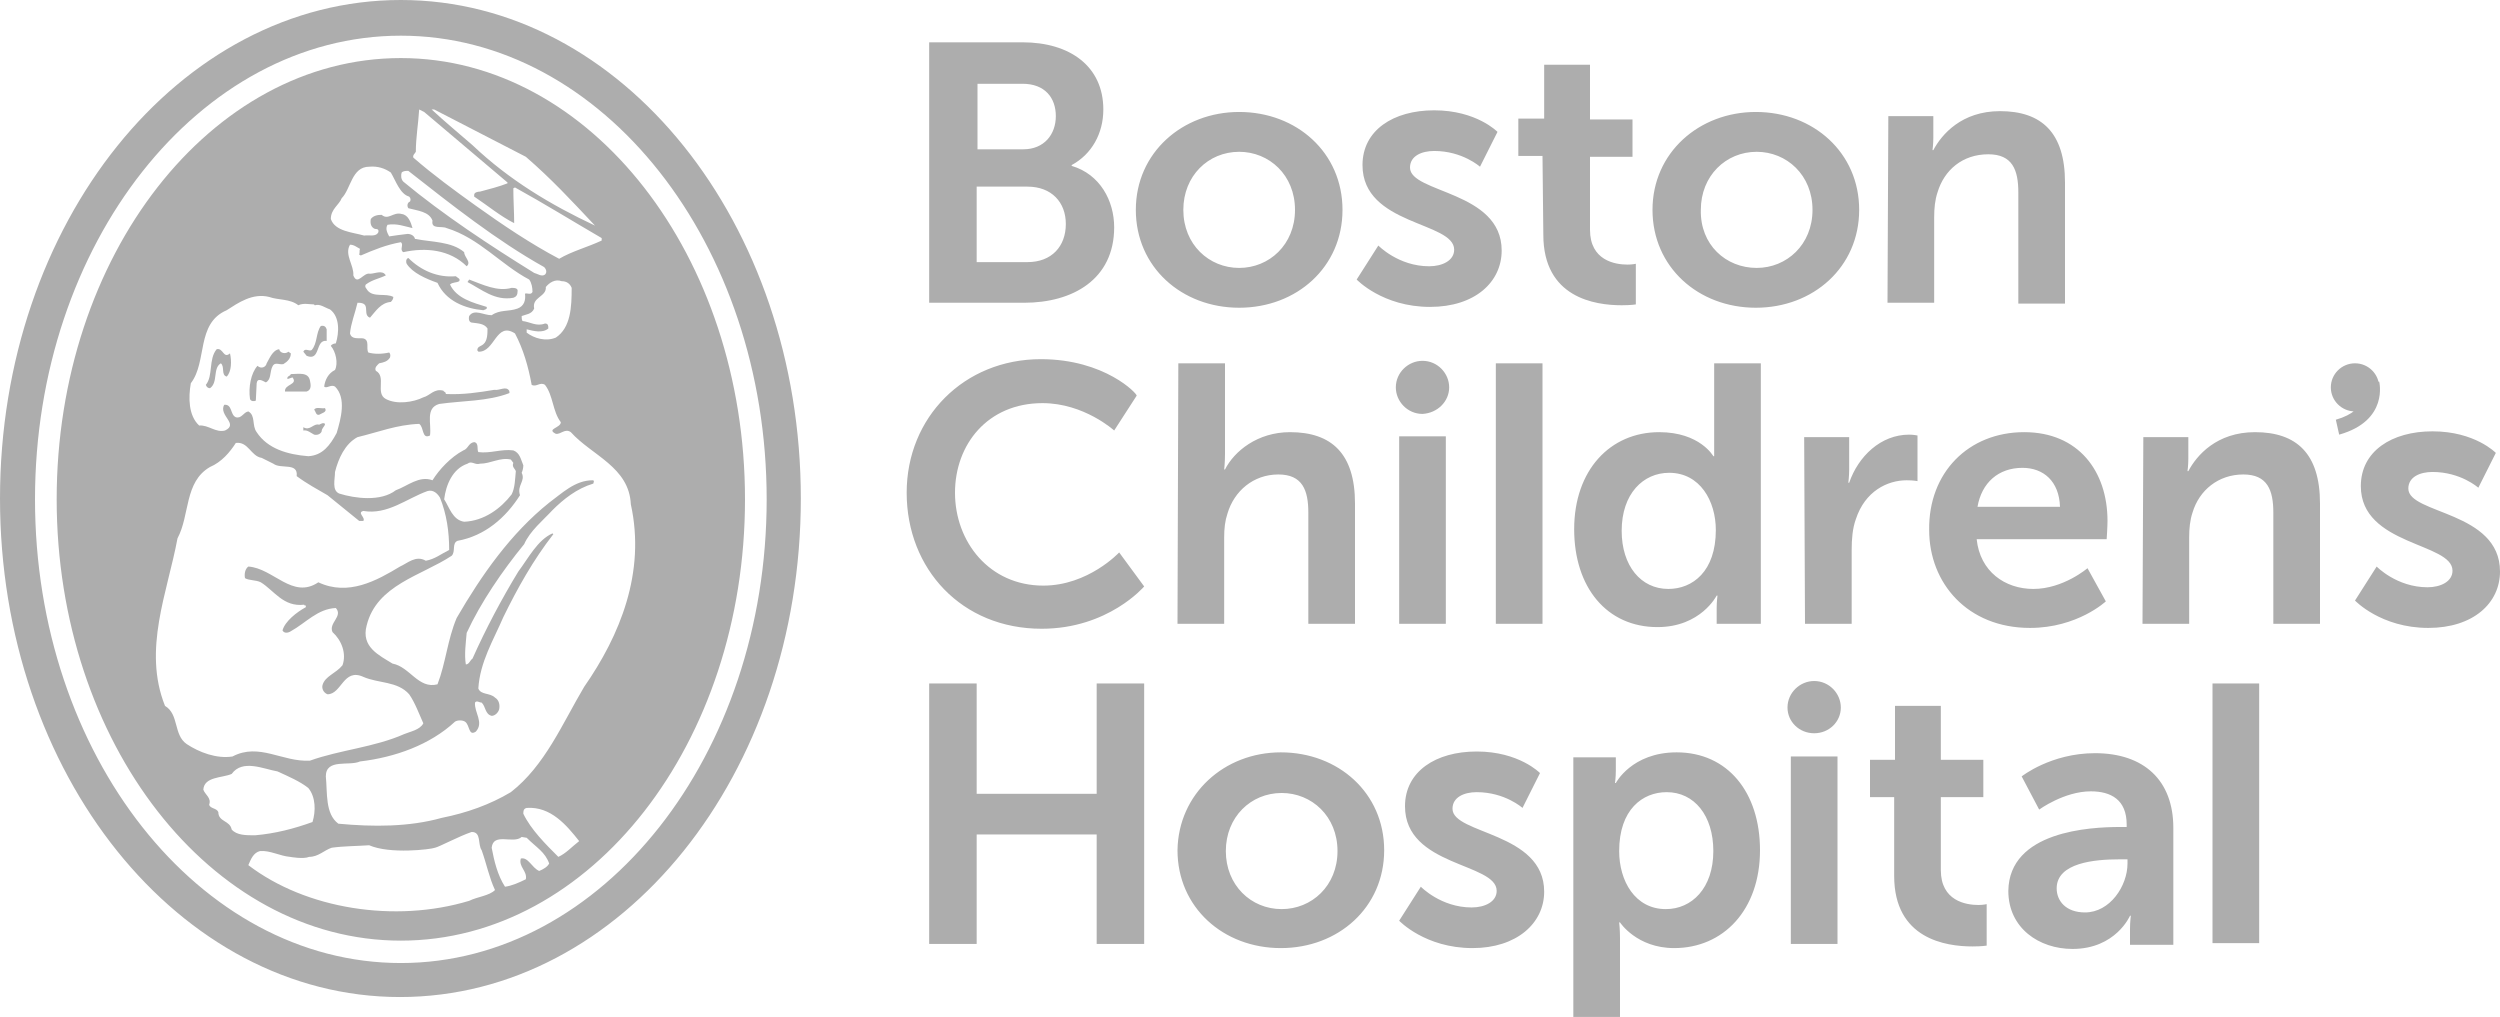
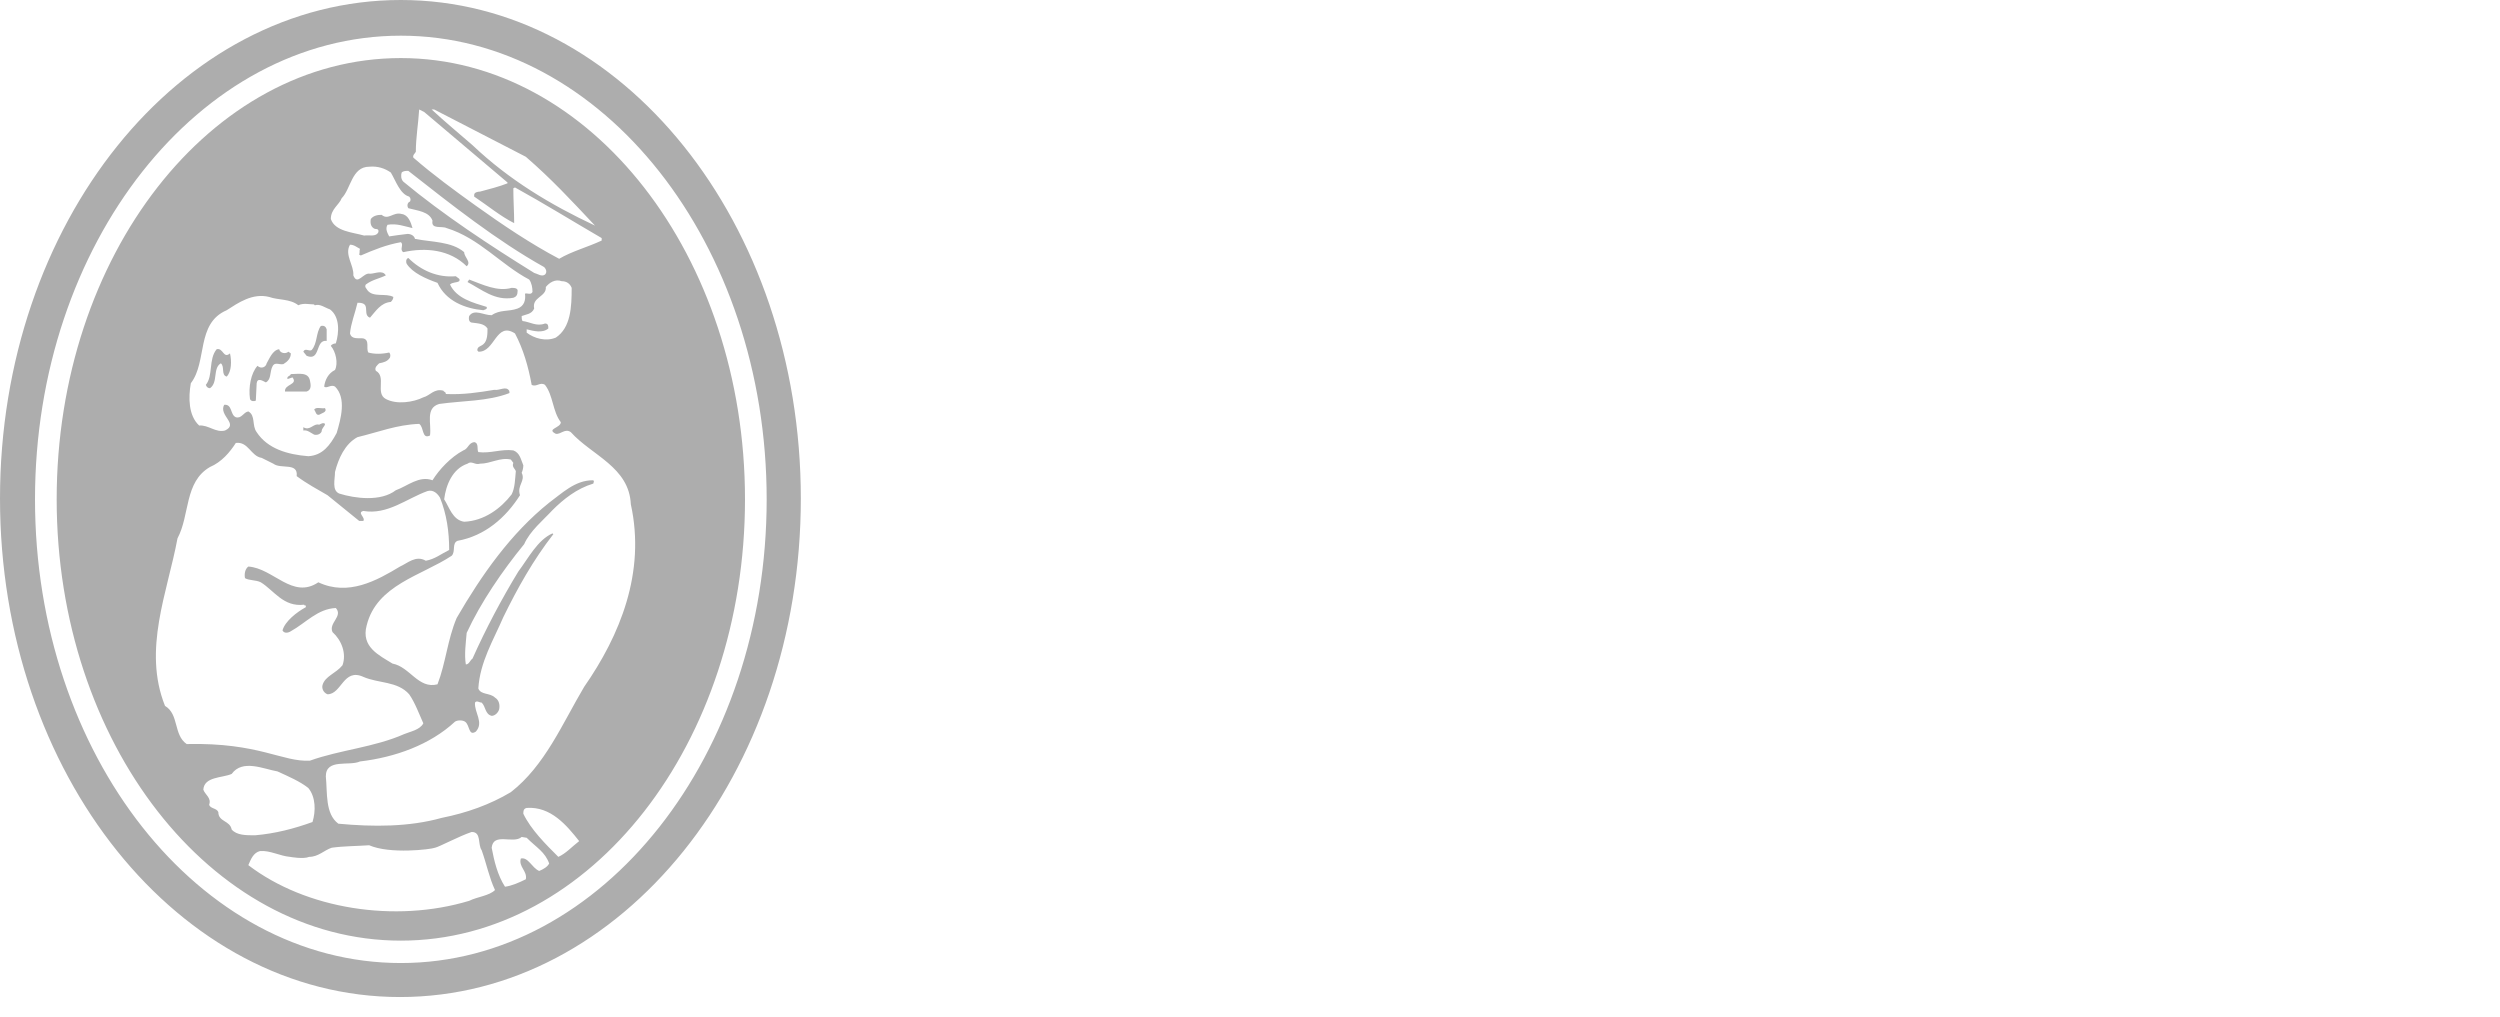
<svg xmlns="http://www.w3.org/2000/svg" width="118px" height="48px" viewBox="0 0 118 48" version="1.1">
  <title>E6E83CAB-72FC-4FCA-8A73-E7A6A6990C8C</title>
  <g id="Design-System" stroke="none" stroke-width="1" fill="none" fill-rule="evenodd">
    <g id="Captivate-Bio---Design-System" transform="translate(-681, -10411)" fill="#ADADAD" fill-rule="nonzero">
      <g id="boston-children-s-hospital-seeklogo.com" transform="translate(681, 10411)">
-         <path d="M37.799,23.53 C37.799,36.529 29.343,47.06 18.88,47.06 C8.457,47.06 0,36.529 0,23.53 C0,10.532 8.457,0 18.919,0 C29.343,0 37.799,10.532 37.799,23.53 M18.919,45.455 C28.438,45.455 36.187,35.628 36.187,23.569 C36.187,11.511 28.438,1.684 18.919,1.684 C9.401,1.684 1.652,11.511 1.652,23.569 C1.652,35.628 9.401,45.455 18.919,45.455 M18.919,2.741 C27.887,2.741 35.164,12.098 35.164,23.569 C35.164,35.08 27.887,44.398 18.919,44.398 C9.951,44.398 2.675,35.041 2.675,23.569 C2.675,12.059 9.951,2.741 18.919,2.741 M20.021,5.285 L19.785,5.168 C19.745,5.834 19.627,6.499 19.627,7.165 C19.588,7.243 19.47,7.321 19.509,7.439 C20.453,8.261 21.476,9.005 22.459,9.71 C23.718,10.61 25.055,11.511 26.393,12.215 C26.983,11.863 27.73,11.667 28.399,11.354 L28.399,11.237 C26.983,10.414 25.724,9.631 24.308,8.848 L24.229,8.887 C24.229,9.436 24.269,10.023 24.269,10.532 C23.639,10.219 22.971,9.67 22.381,9.279 L22.381,9.201 C22.381,9.083 22.538,9.044 22.656,9.044 C23.089,8.927 23.561,8.809 23.954,8.653 L23.954,8.613 L20.021,5.285 L20.021,5.285 Z M20.493,5.168 L20.375,5.168 C21.004,5.755 21.673,6.303 22.302,6.852 C24.033,8.496 25.999,9.67 28.084,10.649 C26.943,9.436 26.039,8.457 24.819,7.4 L20.493,5.168 L20.493,5.168 Z M18.447,8.144 C18.172,7.948 17.818,7.83 17.425,7.869 C16.599,7.869 16.559,8.927 16.127,9.357 C16.009,9.67 15.615,9.866 15.615,10.336 C15.812,10.923 16.638,10.962 17.189,11.119 C17.425,11.08 17.739,11.197 17.857,10.962 C17.897,10.806 17.779,10.806 17.7,10.806 C17.503,10.728 17.464,10.532 17.503,10.336 C17.621,10.179 17.818,10.14 18.015,10.14 C18.329,10.414 18.565,9.984 18.959,10.101 C19.273,10.14 19.391,10.493 19.47,10.767 C19.116,10.688 18.723,10.532 18.29,10.61 C18.172,10.806 18.29,11.002 18.369,11.158 C18.605,11.119 18.919,11.08 19.234,11.041 C19.391,11.041 19.549,11.119 19.588,11.276 C20.375,11.432 21.319,11.393 21.909,11.902 C21.909,12.137 22.263,12.372 22.027,12.568 C21.24,11.785 20.099,11.667 19.037,11.902 C18.841,11.785 19.077,11.55 18.919,11.432 C18.251,11.55 17.661,11.785 17.031,12.059 L16.953,12.02 C16.992,11.902 16.953,11.824 16.992,11.746 C16.835,11.667 16.717,11.55 16.52,11.55 C16.245,12.02 16.717,12.529 16.677,12.998 C16.874,13.507 17.149,12.842 17.464,12.92 C17.7,12.92 18.054,12.724 18.211,12.998 C17.897,13.155 17.582,13.194 17.267,13.429 C17.189,13.546 17.307,13.625 17.346,13.703 C17.621,14.055 18.211,13.821 18.565,14.016 C18.565,14.095 18.526,14.173 18.447,14.251 C17.975,14.29 17.739,14.682 17.464,14.995 C17.228,14.917 17.307,14.643 17.267,14.486 C17.228,14.29 16.992,14.29 16.874,14.29 C16.756,14.799 16.559,15.269 16.52,15.739 C16.599,16.052 16.953,15.935 17.149,15.974 C17.464,16.052 17.267,16.444 17.385,16.639 C17.661,16.718 18.015,16.718 18.369,16.639 C18.408,16.679 18.447,16.757 18.408,16.874 C18.29,17.07 18.093,17.109 17.897,17.148 C17.818,17.227 17.661,17.344 17.739,17.501 C18.251,17.775 17.7,18.558 18.211,18.832 C18.723,19.106 19.509,18.989 19.981,18.754 C20.296,18.675 20.493,18.323 20.925,18.44 C20.965,18.519 21.043,18.48 21.043,18.597 C21.869,18.636 22.617,18.519 23.325,18.401 C23.6,18.44 23.875,18.206 24.033,18.44 C24.033,18.48 24.072,18.519 24.033,18.558 C23.01,18.949 21.83,18.91 20.729,19.067 C20.06,19.263 20.375,20.007 20.296,20.555 C19.903,20.75 20.021,20.163 19.785,20.007 C18.723,20.046 17.857,20.398 16.874,20.633 C16.284,20.946 15.969,21.651 15.812,22.277 C15.812,22.63 15.655,23.139 16.009,23.295 C16.756,23.53 17.975,23.687 18.683,23.139 C19.234,22.943 19.785,22.434 20.414,22.669 C20.729,22.16 21.279,21.573 21.869,21.259 C22.105,21.181 22.105,20.907 22.381,20.868 C22.617,20.907 22.499,21.22 22.577,21.338 C23.128,21.416 23.679,21.181 24.229,21.259 C24.544,21.377 24.583,21.69 24.701,21.964 C24.701,22.082 24.662,22.238 24.623,22.316 C24.819,22.708 24.387,22.904 24.544,23.374 C23.875,24.431 22.892,25.292 21.594,25.527 C21.319,25.644 21.515,26.036 21.319,26.232 C19.903,27.171 17.779,27.602 17.307,29.52 C17.031,30.538 17.897,30.93 18.526,31.321 C19.352,31.478 19.745,32.535 20.65,32.3 C21.043,31.282 21.122,30.186 21.555,29.168 C22.735,27.132 24.111,25.175 25.921,23.726 C26.511,23.295 27.14,22.669 27.966,22.669 C28.084,22.669 28.005,22.786 28.005,22.825 C27.219,23.06 26.589,23.569 26.078,24.078 C25.645,24.548 25.016,25.057 24.741,25.684 C23.718,26.936 22.695,28.424 22.027,29.873 C21.987,30.343 21.909,30.891 21.987,31.361 C22.145,31.361 22.184,31.165 22.302,31.086 C22.931,29.677 23.679,28.268 24.465,26.976 C24.937,26.349 25.37,25.488 26.078,25.175 L26.117,25.214 C25.173,26.427 24.426,27.759 23.757,29.129 C23.285,30.225 22.656,31.243 22.577,32.496 C22.695,32.809 23.128,32.692 23.364,32.927 C23.561,33.044 23.6,33.279 23.561,33.475 C23.521,33.631 23.364,33.788 23.207,33.788 C22.892,33.71 22.931,33.357 22.735,33.162 C22.617,33.162 22.499,33.044 22.42,33.162 C22.381,33.631 22.853,34.101 22.459,34.532 C22.105,34.767 22.184,34.219 21.948,34.062 C21.83,33.984 21.594,33.984 21.476,34.062 C20.296,35.158 18.644,35.746 16.992,35.941 C16.481,36.176 15.379,35.785 15.379,36.646 C15.458,37.429 15.34,38.408 15.969,38.878 C17.621,39.034 19.313,39.034 20.847,38.604 C22.027,38.369 23.128,37.977 24.111,37.39 C25.724,36.137 26.55,34.14 27.573,32.418 C29.264,29.99 30.483,27.015 29.775,23.804 C29.697,22.042 27.927,21.494 26.943,20.398 C26.668,20.202 26.471,20.515 26.235,20.476 C25.763,20.241 26.471,20.202 26.471,19.928 C26.078,19.419 26.117,18.675 25.724,18.166 C25.488,18.01 25.331,18.284 25.095,18.166 C24.937,17.305 24.701,16.483 24.308,15.739 C23.403,15.152 23.364,16.639 22.577,16.6 C22.577,16.561 22.499,16.561 22.538,16.483 C22.538,16.365 22.735,16.326 22.813,16.248 C23.01,16.091 23.01,15.739 23.01,15.504 C22.853,15.269 22.577,15.269 22.302,15.23 C22.145,15.23 22.105,15.073 22.145,14.917 C22.381,14.564 22.813,14.878 23.207,14.878 C23.6,14.604 23.993,14.721 24.426,14.564 C24.741,14.447 24.819,14.173 24.78,13.86 C24.898,13.821 25.055,13.938 25.134,13.781 C25.134,13.586 25.095,13.351 24.977,13.194 C23.639,12.489 22.617,11.237 21.083,10.767 C20.847,10.649 20.335,10.845 20.414,10.414 C20.257,9.984 19.706,9.945 19.273,9.827 C19.195,9.71 19.234,9.553 19.352,9.514 C19.391,9.436 19.391,9.357 19.313,9.279 C18.88,9.162 18.683,8.535 18.447,8.144 M19.273,8.065 C19.155,8.065 19.037,8.065 18.959,8.144 C18.919,8.261 18.919,8.457 19.037,8.574 C20.925,10.14 23.128,11.589 25.213,12.881 C25.37,12.92 25.567,13.077 25.724,12.959 C25.842,12.842 25.763,12.685 25.685,12.607 C23.443,11.354 21.319,9.67 19.273,8.065 M21.515,13.038 C20.65,13.116 19.863,12.763 19.273,12.176 C19.155,12.215 19.155,12.372 19.195,12.45 C19.47,12.881 20.099,13.155 20.65,13.351 C21.043,14.212 21.948,14.564 22.813,14.643 C22.892,14.604 23.01,14.604 22.971,14.486 C22.341,14.29 21.555,14.095 21.24,13.429 C21.358,13.312 21.555,13.351 21.673,13.272 C21.751,13.155 21.594,13.116 21.515,13.038 M24.151,13.586 C23.482,13.781 22.774,13.429 22.145,13.194 L22.066,13.312 C22.735,13.664 23.364,14.212 24.229,14.055 C24.347,14.016 24.426,13.938 24.426,13.781 C24.465,13.625 24.347,13.586 24.151,13.586 M26.983,13.586 C26.904,13.39 26.747,13.272 26.511,13.272 C26.196,13.155 25.921,13.351 25.763,13.546 C25.803,14.016 25.095,14.016 25.213,14.564 C25.095,14.838 24.819,14.838 24.623,14.917 C24.623,15.034 24.623,15.073 24.662,15.152 C25.016,15.191 25.331,15.426 25.724,15.269 C25.881,15.269 25.881,15.387 25.881,15.504 C25.606,15.739 25.173,15.622 24.859,15.543 L24.859,15.7 C25.213,15.974 25.763,16.131 26.235,15.935 C26.943,15.465 26.983,14.486 26.983,13.586 M14.081,14.408 C13.688,14.095 13.137,14.173 12.705,14.016 C11.918,13.821 11.249,14.29 10.699,14.643 C9.243,15.269 9.794,17.07 9.007,18.088 C8.889,18.754 8.889,19.615 9.401,20.085 C9.833,20.046 10.187,20.437 10.62,20.32 C11.289,20.007 10.305,19.615 10.581,19.106 C10.974,19.067 10.856,19.576 11.131,19.693 C11.407,19.772 11.485,19.458 11.721,19.419 C12.075,19.615 11.879,20.085 12.115,20.398 C12.626,21.181 13.57,21.455 14.553,21.533 C15.222,21.494 15.576,21.024 15.891,20.437 C16.087,19.772 16.363,18.793 15.812,18.245 C15.615,18.127 15.419,18.362 15.301,18.245 C15.34,17.931 15.497,17.618 15.812,17.462 C15.969,17.148 15.851,16.6 15.615,16.326 C15.655,16.248 15.773,16.209 15.851,16.209 C16.009,15.7 16.048,14.956 15.576,14.604 C15.34,14.525 15.104,14.33 14.868,14.408 C14.868,14.408 14.829,14.408 14.829,14.369 C14.632,14.369 14.317,14.29 14.081,14.408 M15.419,15.543 C15.379,15.426 15.301,15.347 15.143,15.387 C14.907,15.7 14.986,16.209 14.711,16.522 C14.593,16.6 14.396,16.405 14.317,16.6 L14.475,16.796 C15.143,17.07 14.868,16.013 15.419,16.091 L15.419,15.543 M10.856,16.679 C10.541,16.953 10.541,16.405 10.227,16.483 C9.833,16.953 10.069,17.736 9.715,18.166 C9.755,18.284 9.833,18.323 9.912,18.323 C10.305,18.049 10.03,17.383 10.423,17.148 C10.62,17.305 10.423,17.697 10.699,17.775 C10.935,17.54 10.935,17.031 10.856,16.679 M13.609,16.6 C13.491,16.718 13.216,16.679 13.177,16.483 C12.862,16.522 12.705,16.953 12.587,17.148 C12.547,17.344 12.311,17.423 12.154,17.266 C11.839,17.618 11.721,18.284 11.8,18.832 C11.839,18.949 11.997,18.949 12.075,18.91 L12.115,18.088 C12.154,17.814 12.39,17.971 12.547,18.049 C12.783,17.931 12.744,17.618 12.823,17.383 C12.941,17.031 13.137,17.227 13.373,17.188 C13.57,17.07 13.727,16.914 13.727,16.679 L13.609,16.6 M14.632,17.971 C14.553,17.54 14.081,17.657 13.727,17.657 C13.688,17.775 13.531,17.736 13.57,17.892 L13.806,17.814 C14.081,18.166 13.413,18.127 13.452,18.48 L14.475,18.48 C14.711,18.401 14.671,18.166 14.632,17.971 M15.34,19.263 C15.183,19.302 14.907,19.184 14.829,19.341 C14.907,19.419 14.907,19.615 15.065,19.576 C15.183,19.498 15.458,19.458 15.34,19.263 M15.183,20.359 C15.183,20.202 15.34,20.124 15.34,20.007 C15.261,19.928 15.143,20.007 15.065,20.046 C14.789,19.967 14.632,20.359 14.317,20.163 L14.317,20.32 C14.514,20.281 14.671,20.437 14.829,20.515 C14.986,20.555 15.143,20.476 15.183,20.359 M12.351,21.612 C11.839,21.533 11.721,20.829 11.131,20.907 C10.856,21.338 10.463,21.808 9.912,22.042 C8.693,22.747 8.968,24.313 8.378,25.409 C7.906,27.954 6.726,30.656 7.788,33.318 C8.457,33.71 8.181,34.688 8.811,35.119 C9.401,35.511 10.227,35.824 10.974,35.706 C12.233,35.041 13.334,35.98 14.632,35.902 C16.048,35.393 17.661,35.276 19.077,34.649 C19.352,34.532 19.824,34.454 19.981,34.14 C19.785,33.71 19.588,33.162 19.313,32.77 C18.762,32.144 17.857,32.261 17.149,31.948 C16.205,31.517 16.127,32.77 15.458,32.77 C15.261,32.692 15.183,32.496 15.222,32.339 C15.34,31.909 15.851,31.791 16.166,31.4 C16.363,30.852 16.127,30.225 15.694,29.834 C15.497,29.403 16.205,29.09 15.851,28.698 C14.986,28.737 14.435,29.403 13.727,29.794 C13.609,29.873 13.413,29.912 13.334,29.755 C13.452,29.325 14.003,28.894 14.435,28.659 L14.435,28.581 C14.396,28.581 14.357,28.581 14.357,28.542 C13.373,28.659 12.941,27.876 12.311,27.485 C12.075,27.367 11.761,27.406 11.564,27.289 C11.525,27.093 11.564,26.858 11.721,26.741 C12.901,26.819 13.806,28.307 15.025,27.485 C16.441,28.15 17.779,27.406 18.88,26.741 C19.234,26.584 19.627,26.192 20.099,26.467 C20.532,26.388 20.807,26.153 21.201,25.958 C21.201,25.096 21.083,24.274 20.768,23.491 C20.65,23.295 20.453,23.1 20.178,23.178 C19.195,23.53 18.29,24.313 17.149,24.117 C16.835,24.196 17.267,24.431 17.149,24.587 L16.953,24.587 L15.458,23.374 C14.986,23.1 14.475,22.825 14.003,22.473 C14.081,21.808 13.255,22.16 12.901,21.886 L12.351,21.612 L12.351,21.612 Z M24.111,21.69 C23.6,21.573 23.167,21.886 22.656,21.886 C22.42,21.964 22.263,21.729 22.066,21.886 C21.358,22.121 21.043,22.904 20.965,23.569 C21.201,23.922 21.358,24.548 21.909,24.626 C22.853,24.587 23.639,24 24.151,23.334 C24.308,23.021 24.308,22.63 24.347,22.238 C24.308,22.121 24.151,22.042 24.229,21.847 L24.111,21.69 L24.111,21.69 Z M14.553,37.194 C14.16,36.881 13.609,36.646 13.098,36.411 C12.429,36.294 11.446,35.824 10.935,36.529 C10.502,36.724 9.637,36.646 9.597,37.272 C9.676,37.507 9.991,37.664 9.873,37.977 C9.912,38.173 10.227,38.134 10.305,38.33 C10.305,38.799 10.856,38.721 10.935,39.152 C11.171,39.426 11.603,39.426 12.036,39.426 C12.98,39.347 13.885,39.113 14.75,38.799 C14.907,38.29 14.907,37.625 14.553,37.194 M27.337,39.7 C26.747,38.956 25.999,38.055 24.859,38.134 C24.701,38.173 24.701,38.29 24.701,38.408 C25.055,39.152 25.763,39.856 26.353,40.444 C26.707,40.287 26.983,39.974 27.337,39.7 M22.735,40.131 C22.538,39.856 22.735,39.269 22.263,39.269 C21.673,39.465 20.729,39.974 20.532,40.013 C20.335,40.091 18.408,40.326 17.425,39.896 C16.874,39.935 16.205,39.935 15.655,40.013 C15.301,40.131 15.025,40.444 14.593,40.444 C14.317,40.561 13.688,40.444 13.688,40.444 C13.216,40.405 12.744,40.131 12.272,40.17 C11.957,40.248 11.839,40.561 11.721,40.835 C14.435,42.91 18.644,43.576 22.145,42.519 C22.538,42.323 23.089,42.284 23.364,42.01 C23.089,41.423 22.971,40.796 22.735,40.131 M24.623,39.504 C24.229,39.856 23.285,39.269 23.207,40.013 C23.325,40.639 23.482,41.305 23.836,41.853 C24.151,41.814 24.505,41.657 24.819,41.501 C24.898,41.109 24.465,40.914 24.583,40.522 C24.937,40.444 25.095,40.953 25.449,41.109 C25.645,41.031 25.842,40.914 25.921,40.757 C25.724,40.209 25.331,40.013 24.859,39.543 L24.623,39.504 L24.623,39.504 Z" id="Shape" />
-         <path d="M43.857,1.997 L48.262,1.997 C50.504,1.997 52.077,3.132 52.077,5.168 C52.077,6.303 51.527,7.282 50.583,7.791 L50.583,7.83 C51.92,8.222 52.589,9.475 52.589,10.728 C52.589,13.194 50.622,14.29 48.341,14.29 L43.857,14.29 L43.857,1.997 L43.857,1.997 Z M48.301,7.047 C49.285,7.047 49.835,6.343 49.835,5.481 C49.835,4.62 49.324,3.954 48.262,3.954 L46.138,3.954 L46.138,7.047 L48.301,7.047 Z M48.498,12.372 C49.639,12.372 50.307,11.628 50.307,10.571 C50.307,9.553 49.639,8.809 48.498,8.809 L46.099,8.809 L46.099,12.372 L48.498,12.372 Z M58.489,5.285 C61.203,5.285 63.366,7.204 63.366,9.905 C63.366,12.607 61.203,14.525 58.489,14.525 C55.775,14.525 53.611,12.607 53.611,9.905 C53.611,7.204 55.814,5.285 58.489,5.285 M58.489,12.646 C59.905,12.646 61.124,11.55 61.124,9.905 C61.124,8.261 59.905,7.165 58.489,7.165 C57.033,7.165 55.853,8.3 55.853,9.905 C55.853,11.55 57.073,12.646 58.489,12.646 M64.035,13.194 C64.035,13.194 65.254,14.486 67.496,14.486 C69.62,14.486 70.879,13.312 70.879,11.824 C70.879,9.005 66.552,9.122 66.552,7.909 C66.552,7.361 67.103,7.126 67.693,7.126 C69.03,7.126 69.856,7.869 69.856,7.869 L70.682,6.225 C70.682,6.225 69.699,5.207 67.693,5.207 C65.765,5.207 64.31,6.147 64.31,7.791 C64.31,10.649 68.637,10.454 68.637,11.785 C68.637,12.294 68.086,12.568 67.457,12.568 C66.001,12.568 65.057,11.589 65.057,11.589 L64.035,13.194 L64.035,13.194 Z M72.845,11.08 C72.845,14.055 75.284,14.408 76.543,14.408 C76.975,14.408 77.211,14.369 77.211,14.369 L77.211,12.45 C77.211,12.45 77.054,12.489 76.818,12.489 C76.228,12.489 75.048,12.294 75.048,10.845 L75.048,7.4 L77.054,7.4 L77.054,5.638 L75.048,5.638 L75.048,3.054 L72.885,3.054 L72.885,5.599 L71.665,5.599 L71.665,7.361 L72.806,7.361 L72.845,11.08 L72.845,11.08 Z M82.875,5.285 C85.589,5.285 87.753,7.204 87.753,9.905 C87.753,12.607 85.589,14.525 82.875,14.525 C80.161,14.525 77.998,12.607 77.998,9.905 C77.998,7.204 80.201,5.285 82.875,5.285 M82.915,12.646 C84.331,12.646 85.55,11.55 85.55,9.905 C85.55,8.261 84.331,7.165 82.915,7.165 C81.459,7.165 80.279,8.3 80.279,9.905 C80.24,11.55 81.459,12.646 82.915,12.646 M89.09,14.29 L91.293,14.29 L91.293,10.258 C91.293,9.827 91.332,9.436 91.45,9.083 C91.765,8.026 92.63,7.282 93.849,7.282 C94.99,7.282 95.265,8.026 95.265,9.083 L95.265,14.33 L97.468,14.33 L97.468,8.613 C97.468,6.264 96.367,5.246 94.4,5.246 C92.591,5.246 91.647,6.343 91.253,7.086 L91.214,7.086 C91.214,7.086 91.253,6.812 91.253,6.499 L91.253,5.481 L89.129,5.481 L89.09,14.29 L89.09,14.29 Z M49.127,16.953 C45.509,16.953 42.795,19.693 42.795,23.256 C42.795,26.858 45.391,29.677 49.167,29.677 C52.313,29.677 54.005,27.68 54.005,27.68 L52.825,26.075 C52.825,26.075 51.369,27.641 49.245,27.641 C46.689,27.641 45.076,25.566 45.076,23.256 C45.076,20.985 46.61,19.028 49.206,19.028 C51.173,19.028 52.589,20.32 52.589,20.32 L53.651,18.675 C53.69,18.597 52.156,16.953 49.127,16.953 M55.578,29.442 L57.781,29.442 L57.781,25.37 C57.781,24.94 57.82,24.587 57.938,24.235 C58.253,23.178 59.157,22.395 60.337,22.395 C61.478,22.395 61.753,23.139 61.753,24.196 L61.753,29.442 L63.956,29.442 L63.956,23.765 C63.956,21.416 62.855,20.398 60.888,20.398 C59.354,20.398 58.253,21.299 57.82,22.16 L57.781,22.16 C57.781,22.16 57.82,21.847 57.82,21.416 L57.82,17.148 L55.617,17.148 L55.578,29.442 L55.578,29.442 Z M78.313,20.398 C80.24,20.398 80.869,21.533 80.869,21.533 L80.909,21.533 L80.909,17.148 L83.111,17.148 L83.111,29.442 L81.027,29.442 L81.027,28.698 C81.027,28.385 81.066,28.111 81.066,28.111 L81.027,28.111 C81.027,28.111 80.279,29.599 78.234,29.599 C75.835,29.599 74.301,27.719 74.301,24.979 C74.301,22.199 75.992,20.398 78.313,20.398 M78.745,27.798 C79.886,27.798 80.987,26.976 80.987,25.018 C80.987,23.648 80.24,22.316 78.785,22.316 C77.565,22.316 76.543,23.295 76.543,25.057 C76.543,26.701 77.447,27.798 78.745,27.798 M85.196,29.442 L87.399,29.442 L87.399,25.958 C87.399,25.449 87.438,24.94 87.595,24.509 C88.028,23.178 89.09,22.669 89.995,22.669 C90.309,22.669 90.506,22.708 90.506,22.708 L90.506,20.555 C90.506,20.555 90.309,20.515 90.113,20.515 C88.775,20.515 87.713,21.533 87.281,22.786 L87.241,22.786 C87.241,22.786 87.281,22.473 87.281,22.16 L87.281,20.633 L85.157,20.633 L85.196,29.442 L85.196,29.442 Z M95.541,20.398 C98.097,20.398 99.474,22.238 99.474,24.587 C99.474,24.861 99.435,25.449 99.435,25.449 L93.299,25.449 C93.456,26.976 94.636,27.798 95.973,27.798 C97.389,27.798 98.53,26.819 98.53,26.819 L99.395,28.385 C99.395,28.385 98.058,29.638 95.816,29.638 C92.866,29.638 91.057,27.524 91.057,25.018 C91.017,22.316 92.905,20.398 95.541,20.398 M97.232,23.922 C97.193,22.708 96.445,22.082 95.462,22.082 C94.321,22.082 93.535,22.786 93.338,23.922 L97.232,23.922 Z M101.126,29.442 L103.329,29.442 L103.329,25.37 C103.329,24.94 103.368,24.548 103.486,24.196 C103.801,23.139 104.705,22.395 105.885,22.395 C107.026,22.395 107.301,23.139 107.301,24.196 L107.301,29.442 L109.504,29.442 L109.504,23.765 C109.504,21.416 108.403,20.398 106.436,20.398 C104.627,20.398 103.683,21.494 103.289,22.238 L103.25,22.238 C103.25,22.238 103.289,21.964 103.289,21.651 L103.289,20.633 L101.165,20.633 L101.126,29.442 L101.126,29.442 Z M111.156,28.346 C111.156,28.346 112.375,29.638 114.617,29.638 C116.741,29.638 118,28.463 118,26.976 C118,24.117 113.673,24.274 113.673,23.06 C113.673,22.512 114.224,22.277 114.814,22.277 C116.151,22.277 116.977,23.021 116.977,23.021 L117.803,21.377 C117.803,21.377 116.82,20.359 114.814,20.359 C112.887,20.359 111.431,21.299 111.431,22.943 C111.431,25.762 115.758,25.605 115.758,26.936 C115.758,27.445 115.207,27.719 114.578,27.719 C113.123,27.719 112.179,26.741 112.179,26.741 L111.156,28.346 L111.156,28.346 Z M43.857,44.555 L46.099,44.555 L46.099,39.387 L51.763,39.387 L51.763,44.555 L54.005,44.555 L54.005,32.261 L51.763,32.261 L51.763,37.468 L46.099,37.468 L46.099,32.261 L43.857,32.261 L43.857,44.555 L43.857,44.555 Z M60.455,35.511 C63.169,35.511 65.333,37.429 65.333,40.131 C65.333,42.832 63.169,44.75 60.455,44.75 C57.741,44.75 55.578,42.832 55.578,40.131 C55.617,37.468 57.781,35.511 60.455,35.511 M60.495,42.91 C61.911,42.91 63.13,41.814 63.13,40.17 C63.13,38.525 61.911,37.429 60.495,37.429 C59.039,37.429 57.859,38.564 57.859,40.17 C57.859,41.775 59.039,42.91 60.495,42.91 M66.041,43.458 C66.041,43.458 67.26,44.75 69.502,44.75 C71.587,44.75 72.885,43.576 72.885,42.088 C72.885,39.269 68.558,39.387 68.558,38.173 C68.558,37.625 69.109,37.39 69.699,37.39 C71.036,37.39 71.862,38.134 71.862,38.134 L72.688,36.489 C72.688,36.489 71.705,35.471 69.699,35.471 C67.771,35.471 66.316,36.411 66.316,38.055 C66.316,40.914 70.643,40.718 70.643,42.049 C70.643,42.558 70.092,42.832 69.463,42.832 C68.007,42.832 67.063,41.853 67.063,41.853 L66.041,43.458 L66.041,43.458 Z M74.261,35.746 L76.267,35.746 L76.267,36.372 C76.267,36.685 76.228,36.959 76.228,36.959 L76.267,36.959 C76.267,36.959 77.015,35.511 79.139,35.511 C81.538,35.511 83.072,37.39 83.072,40.131 C83.072,42.949 81.341,44.75 79.021,44.75 C77.251,44.75 76.464,43.537 76.464,43.537 L76.425,43.537 C76.425,43.537 76.464,43.85 76.464,44.281 L76.464,48 L74.261,48 L74.261,35.746 Z M78.627,42.91 C79.847,42.91 80.869,41.931 80.869,40.17 C80.869,38.486 79.965,37.39 78.667,37.39 C77.526,37.39 76.425,38.212 76.425,40.17 C76.425,41.579 77.172,42.91 78.627,42.91 M89.405,41.344 C89.405,44.32 91.843,44.672 93.102,44.672 C93.535,44.672 93.771,44.633 93.771,44.633 L93.771,42.675 C93.771,42.675 93.613,42.715 93.377,42.715 C92.787,42.715 91.607,42.519 91.607,41.07 L91.607,37.625 L93.613,37.625 L93.613,35.863 L91.607,35.863 L91.607,33.318 L89.444,33.318 L89.444,35.863 L88.264,35.863 L88.264,37.625 L89.405,37.625 L89.405,41.344 Z M100.064,39.034 L100.379,39.034 L100.379,38.917 C100.379,37.742 99.631,37.351 98.687,37.351 C97.429,37.351 96.249,38.212 96.249,38.212 L95.423,36.646 C95.423,36.646 96.799,35.55 98.884,35.55 C101.205,35.55 102.581,36.842 102.581,39.073 L102.581,44.594 L100.536,44.594 L100.536,43.85 C100.536,43.498 100.575,43.223 100.575,43.223 L100.536,43.223 C100.536,43.223 99.867,44.79 97.822,44.79 C96.249,44.79 94.793,43.811 94.793,42.049 C94.833,39.23 98.648,39.034 100.064,39.034 M98.412,43.067 C99.592,43.067 100.418,41.814 100.418,40.757 L100.418,40.561 L100.025,40.561 C98.884,40.561 97.075,40.718 97.075,41.931 C97.075,42.519 97.507,43.067 98.412,43.067 M70.603,29.442 L72.806,29.442 L72.806,17.148 L70.603,17.148 L70.603,29.442 L70.603,29.442 Z M104.43,44.515 L106.633,44.515 L106.633,32.261 L104.43,32.261 L104.43,44.515 Z M112.297,18.284 C112.297,17.657 111.785,17.148 111.156,17.148 C110.527,17.148 110.015,17.657 110.015,18.284 C110.015,18.91 110.527,19.419 111.156,19.419 C111.785,19.419 112.297,18.91 112.297,18.284 M110.409,20.515 C112.769,19.85 112.297,18.01 112.297,18.01 L111.589,18.206 C111.589,18.245 111.903,19.341 110.251,19.811 L110.409,20.515 M66.041,29.442 L68.243,29.442 L68.243,20.594 L66.041,20.594 L66.041,29.442 Z M68.401,18.284 C68.401,17.618 67.85,17.031 67.142,17.031 C66.473,17.031 65.883,17.579 65.883,18.284 C65.883,18.949 66.434,19.537 67.142,19.537 C67.85,19.498 68.401,18.949 68.401,18.284 M84.527,44.555 L86.73,44.555 L86.73,35.706 L84.527,35.706 L84.527,44.555 L84.527,44.555 Z M86.887,33.396 C86.887,32.731 86.337,32.144 85.629,32.144 C84.96,32.144 84.37,32.692 84.37,33.396 C84.37,34.062 84.921,34.61 85.629,34.61 C86.337,34.61 86.887,34.062 86.887,33.396" id="Shape" />
+         <path d="M37.799,23.53 C37.799,36.529 29.343,47.06 18.88,47.06 C8.457,47.06 0,36.529 0,23.53 C0,10.532 8.457,0 18.919,0 C29.343,0 37.799,10.532 37.799,23.53 M18.919,45.455 C28.438,45.455 36.187,35.628 36.187,23.569 C36.187,11.511 28.438,1.684 18.919,1.684 C9.401,1.684 1.652,11.511 1.652,23.569 C1.652,35.628 9.401,45.455 18.919,45.455 M18.919,2.741 C27.887,2.741 35.164,12.098 35.164,23.569 C35.164,35.08 27.887,44.398 18.919,44.398 C9.951,44.398 2.675,35.041 2.675,23.569 C2.675,12.059 9.951,2.741 18.919,2.741 M20.021,5.285 L19.785,5.168 C19.745,5.834 19.627,6.499 19.627,7.165 C19.588,7.243 19.47,7.321 19.509,7.439 C20.453,8.261 21.476,9.005 22.459,9.71 C23.718,10.61 25.055,11.511 26.393,12.215 C26.983,11.863 27.73,11.667 28.399,11.354 L28.399,11.237 C26.983,10.414 25.724,9.631 24.308,8.848 L24.229,8.887 C24.229,9.436 24.269,10.023 24.269,10.532 C23.639,10.219 22.971,9.67 22.381,9.279 L22.381,9.201 C22.381,9.083 22.538,9.044 22.656,9.044 C23.089,8.927 23.561,8.809 23.954,8.653 L23.954,8.613 L20.021,5.285 L20.021,5.285 Z M20.493,5.168 L20.375,5.168 C21.004,5.755 21.673,6.303 22.302,6.852 C24.033,8.496 25.999,9.67 28.084,10.649 C26.943,9.436 26.039,8.457 24.819,7.4 L20.493,5.168 L20.493,5.168 Z M18.447,8.144 C18.172,7.948 17.818,7.83 17.425,7.869 C16.599,7.869 16.559,8.927 16.127,9.357 C16.009,9.67 15.615,9.866 15.615,10.336 C15.812,10.923 16.638,10.962 17.189,11.119 C17.425,11.08 17.739,11.197 17.857,10.962 C17.897,10.806 17.779,10.806 17.7,10.806 C17.503,10.728 17.464,10.532 17.503,10.336 C17.621,10.179 17.818,10.14 18.015,10.14 C18.329,10.414 18.565,9.984 18.959,10.101 C19.273,10.14 19.391,10.493 19.47,10.767 C19.116,10.688 18.723,10.532 18.29,10.61 C18.172,10.806 18.29,11.002 18.369,11.158 C18.605,11.119 18.919,11.08 19.234,11.041 C19.391,11.041 19.549,11.119 19.588,11.276 C20.375,11.432 21.319,11.393 21.909,11.902 C21.909,12.137 22.263,12.372 22.027,12.568 C21.24,11.785 20.099,11.667 19.037,11.902 C18.841,11.785 19.077,11.55 18.919,11.432 C18.251,11.55 17.661,11.785 17.031,12.059 L16.953,12.02 C16.992,11.902 16.953,11.824 16.992,11.746 C16.835,11.667 16.717,11.55 16.52,11.55 C16.245,12.02 16.717,12.529 16.677,12.998 C16.874,13.507 17.149,12.842 17.464,12.92 C17.7,12.92 18.054,12.724 18.211,12.998 C17.897,13.155 17.582,13.194 17.267,13.429 C17.189,13.546 17.307,13.625 17.346,13.703 C17.621,14.055 18.211,13.821 18.565,14.016 C18.565,14.095 18.526,14.173 18.447,14.251 C17.975,14.29 17.739,14.682 17.464,14.995 C17.228,14.917 17.307,14.643 17.267,14.486 C17.228,14.29 16.992,14.29 16.874,14.29 C16.756,14.799 16.559,15.269 16.52,15.739 C16.599,16.052 16.953,15.935 17.149,15.974 C17.464,16.052 17.267,16.444 17.385,16.639 C17.661,16.718 18.015,16.718 18.369,16.639 C18.408,16.679 18.447,16.757 18.408,16.874 C18.29,17.07 18.093,17.109 17.897,17.148 C17.818,17.227 17.661,17.344 17.739,17.501 C18.251,17.775 17.7,18.558 18.211,18.832 C18.723,19.106 19.509,18.989 19.981,18.754 C20.296,18.675 20.493,18.323 20.925,18.44 C20.965,18.519 21.043,18.48 21.043,18.597 C21.869,18.636 22.617,18.519 23.325,18.401 C23.6,18.44 23.875,18.206 24.033,18.44 C24.033,18.48 24.072,18.519 24.033,18.558 C23.01,18.949 21.83,18.91 20.729,19.067 C20.06,19.263 20.375,20.007 20.296,20.555 C19.903,20.75 20.021,20.163 19.785,20.007 C18.723,20.046 17.857,20.398 16.874,20.633 C16.284,20.946 15.969,21.651 15.812,22.277 C15.812,22.63 15.655,23.139 16.009,23.295 C16.756,23.53 17.975,23.687 18.683,23.139 C19.234,22.943 19.785,22.434 20.414,22.669 C20.729,22.16 21.279,21.573 21.869,21.259 C22.105,21.181 22.105,20.907 22.381,20.868 C22.617,20.907 22.499,21.22 22.577,21.338 C23.128,21.416 23.679,21.181 24.229,21.259 C24.544,21.377 24.583,21.69 24.701,21.964 C24.701,22.082 24.662,22.238 24.623,22.316 C24.819,22.708 24.387,22.904 24.544,23.374 C23.875,24.431 22.892,25.292 21.594,25.527 C21.319,25.644 21.515,26.036 21.319,26.232 C19.903,27.171 17.779,27.602 17.307,29.52 C17.031,30.538 17.897,30.93 18.526,31.321 C19.352,31.478 19.745,32.535 20.65,32.3 C21.043,31.282 21.122,30.186 21.555,29.168 C22.735,27.132 24.111,25.175 25.921,23.726 C26.511,23.295 27.14,22.669 27.966,22.669 C28.084,22.669 28.005,22.786 28.005,22.825 C27.219,23.06 26.589,23.569 26.078,24.078 C25.645,24.548 25.016,25.057 24.741,25.684 C23.718,26.936 22.695,28.424 22.027,29.873 C21.987,30.343 21.909,30.891 21.987,31.361 C22.145,31.361 22.184,31.165 22.302,31.086 C22.931,29.677 23.679,28.268 24.465,26.976 C24.937,26.349 25.37,25.488 26.078,25.175 L26.117,25.214 C25.173,26.427 24.426,27.759 23.757,29.129 C23.285,30.225 22.656,31.243 22.577,32.496 C22.695,32.809 23.128,32.692 23.364,32.927 C23.561,33.044 23.6,33.279 23.561,33.475 C23.521,33.631 23.364,33.788 23.207,33.788 C22.892,33.71 22.931,33.357 22.735,33.162 C22.617,33.162 22.499,33.044 22.42,33.162 C22.381,33.631 22.853,34.101 22.459,34.532 C22.105,34.767 22.184,34.219 21.948,34.062 C21.83,33.984 21.594,33.984 21.476,34.062 C20.296,35.158 18.644,35.746 16.992,35.941 C16.481,36.176 15.379,35.785 15.379,36.646 C15.458,37.429 15.34,38.408 15.969,38.878 C17.621,39.034 19.313,39.034 20.847,38.604 C22.027,38.369 23.128,37.977 24.111,37.39 C25.724,36.137 26.55,34.14 27.573,32.418 C29.264,29.99 30.483,27.015 29.775,23.804 C29.697,22.042 27.927,21.494 26.943,20.398 C26.668,20.202 26.471,20.515 26.235,20.476 C25.763,20.241 26.471,20.202 26.471,19.928 C26.078,19.419 26.117,18.675 25.724,18.166 C25.488,18.01 25.331,18.284 25.095,18.166 C24.937,17.305 24.701,16.483 24.308,15.739 C23.403,15.152 23.364,16.639 22.577,16.6 C22.577,16.561 22.499,16.561 22.538,16.483 C22.538,16.365 22.735,16.326 22.813,16.248 C23.01,16.091 23.01,15.739 23.01,15.504 C22.853,15.269 22.577,15.269 22.302,15.23 C22.145,15.23 22.105,15.073 22.145,14.917 C22.381,14.564 22.813,14.878 23.207,14.878 C23.6,14.604 23.993,14.721 24.426,14.564 C24.741,14.447 24.819,14.173 24.78,13.86 C24.898,13.821 25.055,13.938 25.134,13.781 C25.134,13.586 25.095,13.351 24.977,13.194 C23.639,12.489 22.617,11.237 21.083,10.767 C20.847,10.649 20.335,10.845 20.414,10.414 C20.257,9.984 19.706,9.945 19.273,9.827 C19.195,9.71 19.234,9.553 19.352,9.514 C19.391,9.436 19.391,9.357 19.313,9.279 C18.88,9.162 18.683,8.535 18.447,8.144 M19.273,8.065 C19.155,8.065 19.037,8.065 18.959,8.144 C18.919,8.261 18.919,8.457 19.037,8.574 C20.925,10.14 23.128,11.589 25.213,12.881 C25.37,12.92 25.567,13.077 25.724,12.959 C25.842,12.842 25.763,12.685 25.685,12.607 C23.443,11.354 21.319,9.67 19.273,8.065 M21.515,13.038 C20.65,13.116 19.863,12.763 19.273,12.176 C19.155,12.215 19.155,12.372 19.195,12.45 C19.47,12.881 20.099,13.155 20.65,13.351 C21.043,14.212 21.948,14.564 22.813,14.643 C22.892,14.604 23.01,14.604 22.971,14.486 C22.341,14.29 21.555,14.095 21.24,13.429 C21.358,13.312 21.555,13.351 21.673,13.272 C21.751,13.155 21.594,13.116 21.515,13.038 M24.151,13.586 C23.482,13.781 22.774,13.429 22.145,13.194 L22.066,13.312 C22.735,13.664 23.364,14.212 24.229,14.055 C24.347,14.016 24.426,13.938 24.426,13.781 C24.465,13.625 24.347,13.586 24.151,13.586 M26.983,13.586 C26.904,13.39 26.747,13.272 26.511,13.272 C26.196,13.155 25.921,13.351 25.763,13.546 C25.803,14.016 25.095,14.016 25.213,14.564 C25.095,14.838 24.819,14.838 24.623,14.917 C24.623,15.034 24.623,15.073 24.662,15.152 C25.016,15.191 25.331,15.426 25.724,15.269 C25.881,15.269 25.881,15.387 25.881,15.504 C25.606,15.739 25.173,15.622 24.859,15.543 L24.859,15.7 C25.213,15.974 25.763,16.131 26.235,15.935 C26.943,15.465 26.983,14.486 26.983,13.586 M14.081,14.408 C13.688,14.095 13.137,14.173 12.705,14.016 C11.918,13.821 11.249,14.29 10.699,14.643 C9.243,15.269 9.794,17.07 9.007,18.088 C8.889,18.754 8.889,19.615 9.401,20.085 C9.833,20.046 10.187,20.437 10.62,20.32 C11.289,20.007 10.305,19.615 10.581,19.106 C10.974,19.067 10.856,19.576 11.131,19.693 C11.407,19.772 11.485,19.458 11.721,19.419 C12.075,19.615 11.879,20.085 12.115,20.398 C12.626,21.181 13.57,21.455 14.553,21.533 C15.222,21.494 15.576,21.024 15.891,20.437 C16.087,19.772 16.363,18.793 15.812,18.245 C15.615,18.127 15.419,18.362 15.301,18.245 C15.34,17.931 15.497,17.618 15.812,17.462 C15.969,17.148 15.851,16.6 15.615,16.326 C15.655,16.248 15.773,16.209 15.851,16.209 C16.009,15.7 16.048,14.956 15.576,14.604 C15.34,14.525 15.104,14.33 14.868,14.408 C14.868,14.408 14.829,14.408 14.829,14.369 C14.632,14.369 14.317,14.29 14.081,14.408 M15.419,15.543 C15.379,15.426 15.301,15.347 15.143,15.387 C14.907,15.7 14.986,16.209 14.711,16.522 C14.593,16.6 14.396,16.405 14.317,16.6 L14.475,16.796 C15.143,17.07 14.868,16.013 15.419,16.091 L15.419,15.543 M10.856,16.679 C10.541,16.953 10.541,16.405 10.227,16.483 C9.833,16.953 10.069,17.736 9.715,18.166 C9.755,18.284 9.833,18.323 9.912,18.323 C10.305,18.049 10.03,17.383 10.423,17.148 C10.62,17.305 10.423,17.697 10.699,17.775 C10.935,17.54 10.935,17.031 10.856,16.679 M13.609,16.6 C13.491,16.718 13.216,16.679 13.177,16.483 C12.862,16.522 12.705,16.953 12.587,17.148 C12.547,17.344 12.311,17.423 12.154,17.266 C11.839,17.618 11.721,18.284 11.8,18.832 C11.839,18.949 11.997,18.949 12.075,18.91 L12.115,18.088 C12.154,17.814 12.39,17.971 12.547,18.049 C12.783,17.931 12.744,17.618 12.823,17.383 C12.941,17.031 13.137,17.227 13.373,17.188 C13.57,17.07 13.727,16.914 13.727,16.679 L13.609,16.6 M14.632,17.971 C14.553,17.54 14.081,17.657 13.727,17.657 C13.688,17.775 13.531,17.736 13.57,17.892 L13.806,17.814 C14.081,18.166 13.413,18.127 13.452,18.48 L14.475,18.48 C14.711,18.401 14.671,18.166 14.632,17.971 M15.34,19.263 C15.183,19.302 14.907,19.184 14.829,19.341 C14.907,19.419 14.907,19.615 15.065,19.576 C15.183,19.498 15.458,19.458 15.34,19.263 M15.183,20.359 C15.183,20.202 15.34,20.124 15.34,20.007 C15.261,19.928 15.143,20.007 15.065,20.046 C14.789,19.967 14.632,20.359 14.317,20.163 L14.317,20.32 C14.514,20.281 14.671,20.437 14.829,20.515 C14.986,20.555 15.143,20.476 15.183,20.359 M12.351,21.612 C11.839,21.533 11.721,20.829 11.131,20.907 C10.856,21.338 10.463,21.808 9.912,22.042 C8.693,22.747 8.968,24.313 8.378,25.409 C7.906,27.954 6.726,30.656 7.788,33.318 C8.457,33.71 8.181,34.688 8.811,35.119 C12.233,35.041 13.334,35.98 14.632,35.902 C16.048,35.393 17.661,35.276 19.077,34.649 C19.352,34.532 19.824,34.454 19.981,34.14 C19.785,33.71 19.588,33.162 19.313,32.77 C18.762,32.144 17.857,32.261 17.149,31.948 C16.205,31.517 16.127,32.77 15.458,32.77 C15.261,32.692 15.183,32.496 15.222,32.339 C15.34,31.909 15.851,31.791 16.166,31.4 C16.363,30.852 16.127,30.225 15.694,29.834 C15.497,29.403 16.205,29.09 15.851,28.698 C14.986,28.737 14.435,29.403 13.727,29.794 C13.609,29.873 13.413,29.912 13.334,29.755 C13.452,29.325 14.003,28.894 14.435,28.659 L14.435,28.581 C14.396,28.581 14.357,28.581 14.357,28.542 C13.373,28.659 12.941,27.876 12.311,27.485 C12.075,27.367 11.761,27.406 11.564,27.289 C11.525,27.093 11.564,26.858 11.721,26.741 C12.901,26.819 13.806,28.307 15.025,27.485 C16.441,28.15 17.779,27.406 18.88,26.741 C19.234,26.584 19.627,26.192 20.099,26.467 C20.532,26.388 20.807,26.153 21.201,25.958 C21.201,25.096 21.083,24.274 20.768,23.491 C20.65,23.295 20.453,23.1 20.178,23.178 C19.195,23.53 18.29,24.313 17.149,24.117 C16.835,24.196 17.267,24.431 17.149,24.587 L16.953,24.587 L15.458,23.374 C14.986,23.1 14.475,22.825 14.003,22.473 C14.081,21.808 13.255,22.16 12.901,21.886 L12.351,21.612 L12.351,21.612 Z M24.111,21.69 C23.6,21.573 23.167,21.886 22.656,21.886 C22.42,21.964 22.263,21.729 22.066,21.886 C21.358,22.121 21.043,22.904 20.965,23.569 C21.201,23.922 21.358,24.548 21.909,24.626 C22.853,24.587 23.639,24 24.151,23.334 C24.308,23.021 24.308,22.63 24.347,22.238 C24.308,22.121 24.151,22.042 24.229,21.847 L24.111,21.69 L24.111,21.69 Z M14.553,37.194 C14.16,36.881 13.609,36.646 13.098,36.411 C12.429,36.294 11.446,35.824 10.935,36.529 C10.502,36.724 9.637,36.646 9.597,37.272 C9.676,37.507 9.991,37.664 9.873,37.977 C9.912,38.173 10.227,38.134 10.305,38.33 C10.305,38.799 10.856,38.721 10.935,39.152 C11.171,39.426 11.603,39.426 12.036,39.426 C12.98,39.347 13.885,39.113 14.75,38.799 C14.907,38.29 14.907,37.625 14.553,37.194 M27.337,39.7 C26.747,38.956 25.999,38.055 24.859,38.134 C24.701,38.173 24.701,38.29 24.701,38.408 C25.055,39.152 25.763,39.856 26.353,40.444 C26.707,40.287 26.983,39.974 27.337,39.7 M22.735,40.131 C22.538,39.856 22.735,39.269 22.263,39.269 C21.673,39.465 20.729,39.974 20.532,40.013 C20.335,40.091 18.408,40.326 17.425,39.896 C16.874,39.935 16.205,39.935 15.655,40.013 C15.301,40.131 15.025,40.444 14.593,40.444 C14.317,40.561 13.688,40.444 13.688,40.444 C13.216,40.405 12.744,40.131 12.272,40.17 C11.957,40.248 11.839,40.561 11.721,40.835 C14.435,42.91 18.644,43.576 22.145,42.519 C22.538,42.323 23.089,42.284 23.364,42.01 C23.089,41.423 22.971,40.796 22.735,40.131 M24.623,39.504 C24.229,39.856 23.285,39.269 23.207,40.013 C23.325,40.639 23.482,41.305 23.836,41.853 C24.151,41.814 24.505,41.657 24.819,41.501 C24.898,41.109 24.465,40.914 24.583,40.522 C24.937,40.444 25.095,40.953 25.449,41.109 C25.645,41.031 25.842,40.914 25.921,40.757 C25.724,40.209 25.331,40.013 24.859,39.543 L24.623,39.504 L24.623,39.504 Z" id="Shape" />
      </g>
    </g>
  </g>
</svg>